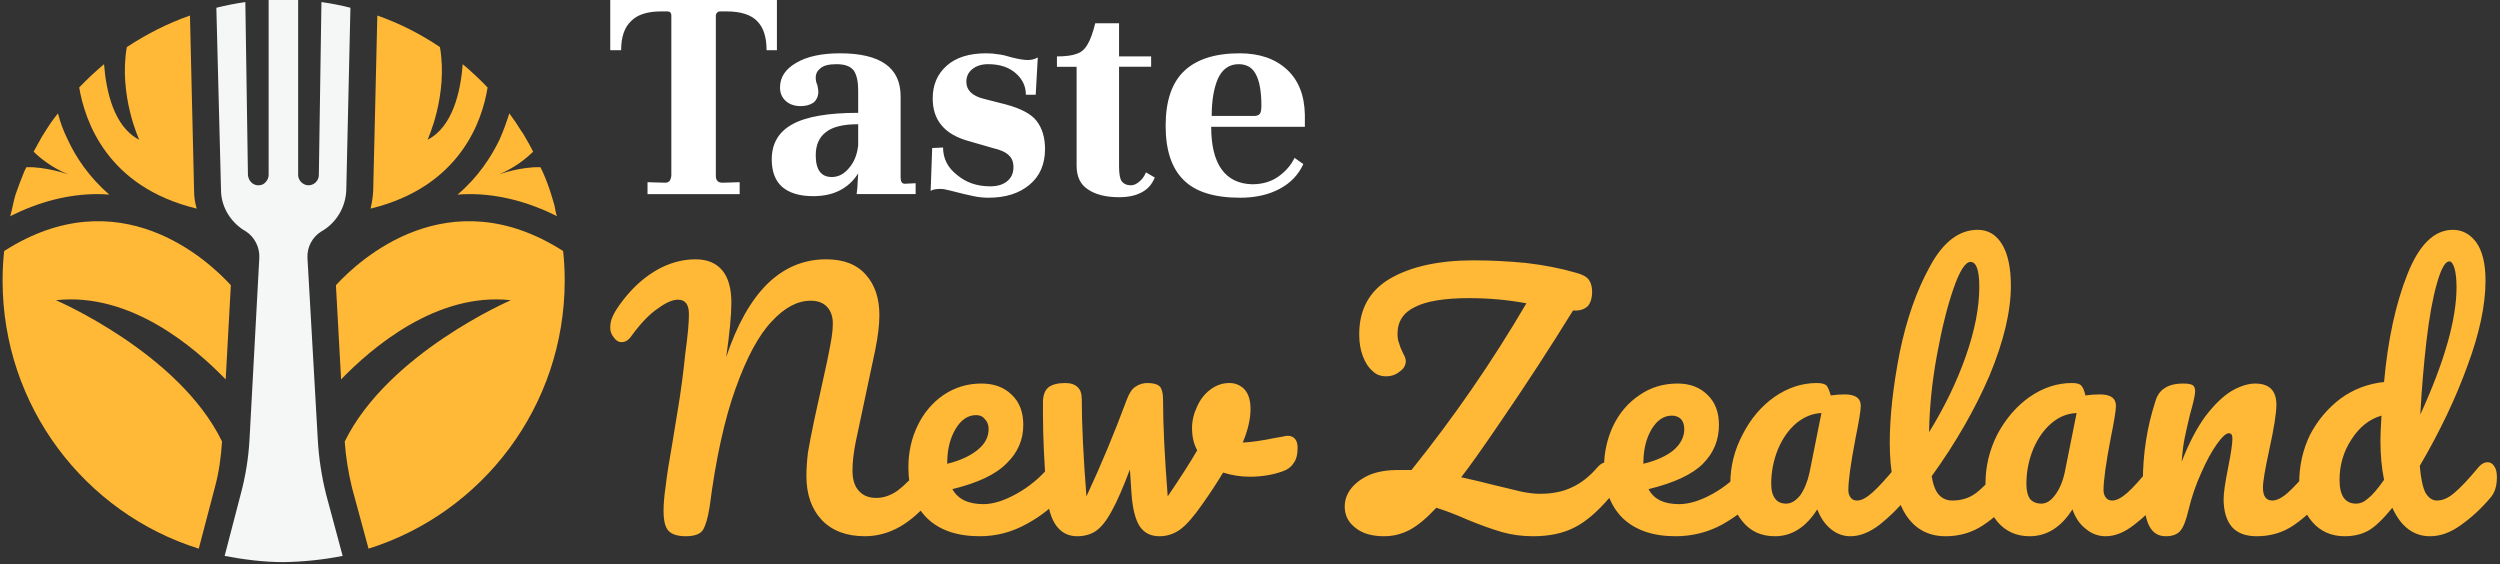
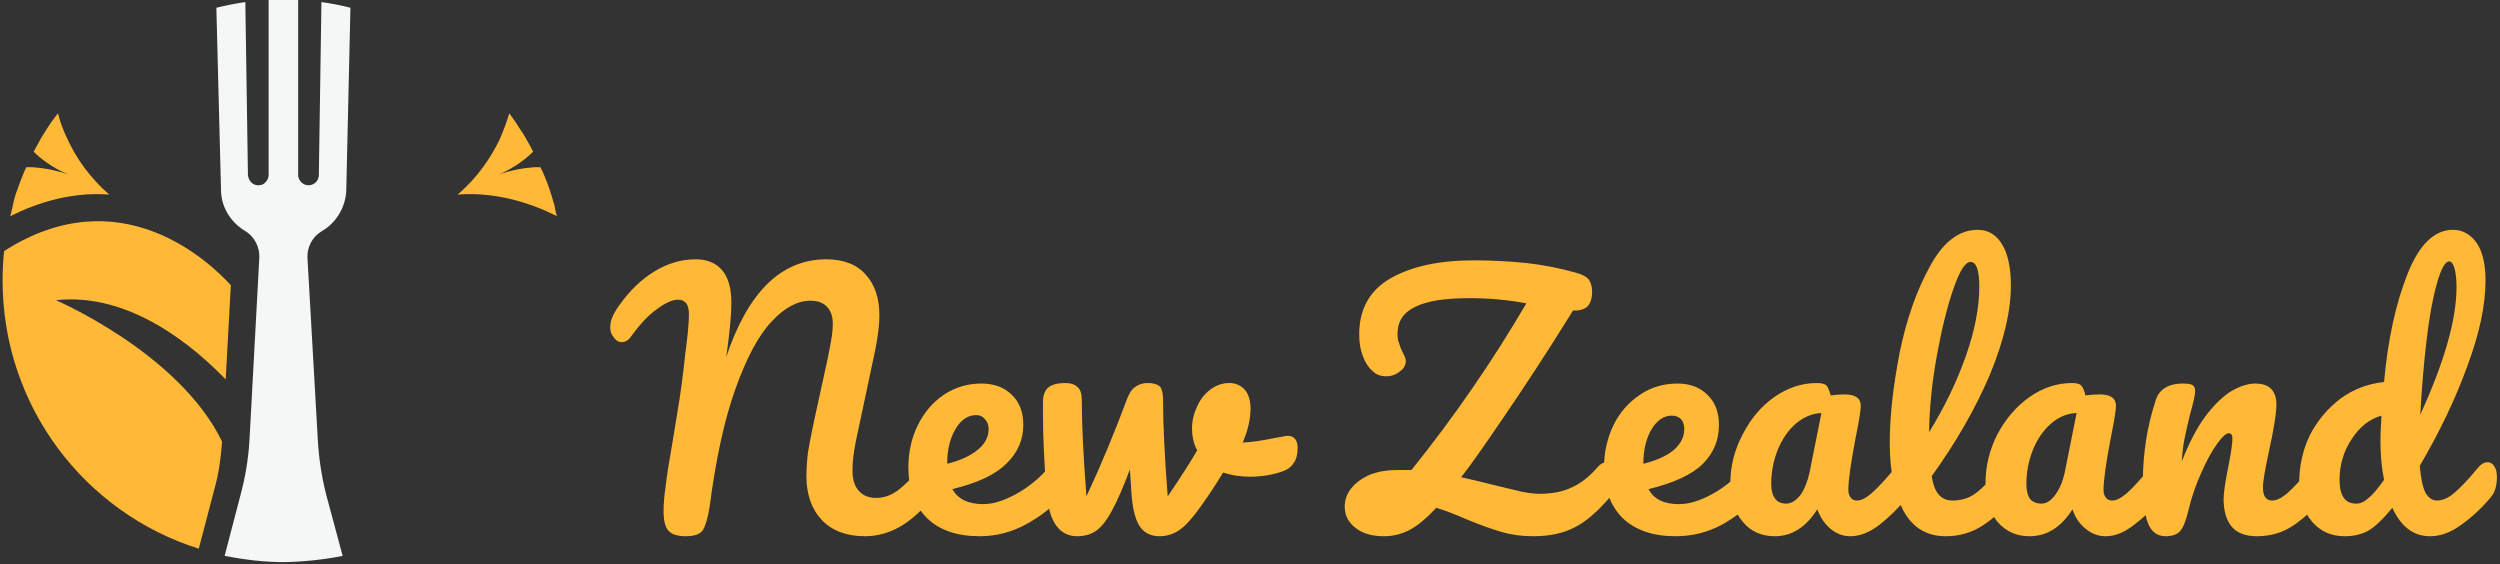
<svg xmlns="http://www.w3.org/2000/svg" version="1.2" viewBox="0 0 483 109" width="483" height="109">
  <rect x="0" y="0" width="483" height="109" fill="#333333" stroke="none" />
  <title>svgexport-13</title>
  <style>
		.s0 { fill: #f5f7f6 } 
		.s1 { fill: #ffb936 } 
		.s2 { fill: #ffffff } 
	</style>
  <g>
    <g id="OBJECTS">
      <path class="s0" d="m54.8-0.1q-1.5 0-2.9 0.1v33.8c0 0.5-0.2 1-0.6 1.4-0.3 0.4-0.8 0.6-1.4 0.6-1.1 0-1.9-0.9-2-2l-0.5-33.4q-2.8 0.4-5.6 1.1l0.9 35.2c0 3.1 1.7 6 4.3 7.7l0.5 0.3c1.7 1.1 2.7 3.1 2.6 5.1l-1.9 35.2q-0.3 5.3-1.7 10.5l-3.1 11.9c3.7 0.7 7.5 1.2 11.4 1.2q5.8-0.1 11.4-1.2l-3.2-11.9q-1.3-5.2-1.6-10.5l-2-35.2c-0.1-2 0.9-4 2.7-5.1l0.5-0.3c2.6-1.7 4.2-4.6 4.3-7.7l0.8-35.2q-2.7-0.7-5.6-1.1l-0.5 33.4c0 1.1-0.9 2-2 2-0.5 0-1-0.2-1.4-0.6-0.4-0.4-0.6-0.9-0.6-1.4v-33.8q-1.4-0.1-2.8-0.1z" />
-       <path class="s1" d="m38 40.3q-0.5-1.7-0.5-3.4l-0.8-33.9c-4.3 1.5-8.4 3.6-12.2 6.1-1.6 9.3 2.4 17.9 2.4 17.9-4.9-2.5-6.4-9.4-6.8-14.6q-2.5 2.1-4.8 4.5c1.1 6.4 5.3 19.2 22.7 23.4z" />
-       <path class="s1" d="m71.6 40.3q0.4-1.7 0.5-3.4l0.8-33.9c4.3 1.5 8.4 3.6 12.1 6.1 1.6 9.3-2.4 17.9-2.4 17.9 4.9-2.5 6.4-9.4 6.8-14.6q2.5 2.1 4.8 4.5c-1 6.4-5.3 19.2-22.6 23.4z" />
      <path class="s1" d="m10.8 58c14.5-1.6 27 9.3 32.8 15.3l1-18.2c-4.5-4.9-21.6-20.8-43.8-6.6q-0.3 2.8-0.3 5.7c0 24.3 15.9 44.9 37.9 51.8l3.1-11.8c0.8-2.9 1.2-5.9 1.4-8.9-8.3-17.1-32.1-27.3-32.1-27.3z" />
-       <path class="s1" d="m98.7 58c-14.4-1.6-27 9.3-32.8 15.3l-1-18.2c4.5-4.9 21.7-20.8 43.9-6.6q0.3 2.8 0.3 5.7c0 24.3-15.9 44.9-37.9 51.8l-3.2-11.8c-0.7-2.9-1.2-5.9-1.4-8.9 8.4-17.1 32.1-27.3 32.1-27.3z" />
      <path class="s1" d="m21.1 37.6c-3.9-3.4-6.5-7.3-8-10.6-0.9-1.8-1.5-3.5-1.9-5.1q-1.3 1.6-2.4 3.4-0.3 0.5-0.7 1.1-0.8 1.5-1.6 2.9c1.2 1.2 3.5 3.1 6.7 4.4-0.3-0.1-4.3-1.5-8.1-1.4q-0.2 0.4-0.4 0.8-0.9 2.2-1.7 4.5-0.3 1-0.5 2c-0.1 0.3-0.4 2.1-0.6 2.2 5.6-2.8 11.2-4.3 17-4.3q1.1 0 2.2 0.1z" />
      <path class="s1" d="m88.4 37.6c4-3.4 6.5-7.3 8.1-10.6 0.8-1.8 1.4-3.5 1.9-5.1q1.2 1.6 2.3 3.4 0.4 0.5 0.7 1.1 0.9 1.5 1.6 2.9c-1.2 1.2-3.5 3.1-6.6 4.4 0.2-0.1 4.3-1.5 8-1.4q0.2 0.4 0.4 0.8 1 2.2 1.7 4.5 0.3 1 0.6 2c0.1 0.3 0.3 2.1 0.6 2.2-5.6-2.8-11.3-4.3-17-4.3q-1.2 0-2.3 0.1z" />
    </g>
  </g>
-   <path class="s2" d="m117.9 9.7v-9.8q1.1 0.1 3 0.1h26.3q2.3 0 2.9-0.1v9.8h-2q0-3.8-1.8-5.6-1.8-1.9-6-1.9h-1.2q-0.6 0-0.8 0.7v31.1q0 1.3 1.3 1.3l3.3-0.1v2.3h-17.8v-2.3l3.4 0.1q0.6 0 0.9-0.4 0.3-0.5 0.3-1.1v-30.8q0-0.8-0.8-0.8h-1.1q-4.1 0-5.9 1.9-1.9 1.8-1.9 5.6zm56.9 25.8l2.1-0.1v2.1h-11.4q0.2-1.5 0.2-2.3l0.1-1.7q-2.8 4.4-8.7 4.4-3.9 0-6-1.8-2-1.8-2-5.3 0-4.6 4-6.8 4-2.2 12.7-2.2v-4.4q0-2.4-0.8-3.7-0.9-1.3-3.4-1.3-2.2 0-3.1 0.8-0.9 0.7-0.9 1.8 0 0.8 0.3 1.4 0.2 0.9 0.2 1.3 0 1.3-0.9 2.1-1 0.7-2.5 0.7-1.8 0-2.9-1-1.1-1-1.1-2.6 0-3 3.2-4.8 3.1-1.8 8.4-1.8 11.7 0 11.7 8.3v15.7q0 1.2 0.8 1.2zm-14.1-1.3q1.9 0 3.3-1.7 1.5-1.7 1.8-4.4v-4.1q-4.3 0-6.2 1.5-2 1.5-2 4.5 0 4.2 3.1 4.2zm19.1 2.7l0.3-8.3 2.1-0.1q0 3.2 2.7 5.3 2.6 2.2 6.4 2.2 2.1 0 3.3-1 1.2-1 1.2-2.7 0-1.5-0.9-2.3-0.9-0.9-3.1-1.4l-4.5-1.3q-3.7-1-5.4-3.1-1.7-2-1.7-5.2 0-3.9 2.7-6.3 2.7-2.4 7.6-2.4 1.3 0 2.4 0.2 1 0.1 2.6 0.6 2 0.5 3.1 0.5 1 0 1.9-0.5l-0.4 7.2h-1.9q0-2.4-1.9-4.1-2-1.8-5.4-1.8-1.9 0-3.1 1-1.1 0.9-1.1 2.4 0 1.2 0.8 2 0.9 0.9 2.6 1.3l4.3 1.1q4.4 1.2 5.9 3.2 1.6 2.1 1.6 5.4 0 4.4-3 6.9-3 2.5-7.9 2.5-1.5 0-2.9-0.3-1.5-0.3-4.6-1.1-1.1-0.3-1.8-0.3-1.4 0-1.9 0.4zm36.4-32.4v6.4h6.2v2h-6.2v19.2q0 2.2 0.5 2.9 0.6 0.8 1.8 0.8 0.8 0 1.6-0.7 0.8-0.6 1.3-1.8l1.7 1q-0.8 2-2.6 2.9-1.7 0.9-4.3 0.9-3.8 0-6-1.5-2.2-1.4-2.2-4.6v-19.1h-3.8v-2q2.5 0 3.8-0.5 1.3-0.4 2.1-1.8 0.8-1.3 1.5-4.1zm23.3 5.8q5.7 0 9.1 3.1 3.4 3.1 3.5 8.8v2.3h-18.1q0 5.4 2 8.2 2 2.8 5.9 2.9 3 0 5.1-1.5 2.1-1.5 3.1-3.6l1.7 1.2q-1.4 3.1-4.6 4.8-3.2 1.7-7.6 1.7-7.5 0-10.9-3.4-3.5-3.4-3.5-10.5 0-7.2 3.6-10.6 3.6-3.4 10.7-3.4zm-0.2 2.1q-2.7 0-4 2.8-1.2 2.8-1.2 7.2h8.3q0.6 0 1-0.4 0.3-0.4 0.3-1.6 0-4.1-1.1-6.1-1-1.9-3.3-1.9z" />
  <path class="s1" d="m132.5 103.6q-2.3 0-3.3-1-1-1-1-3.9 0-2 0.4-4.7 0.3-2.8 1.3-8.4 0.1-0.7 1-6.1 0.9-5.3 1.5-11.2 0.7-5.1 0.7-7.6 0-2.8-2.1-2.8-1.6 0-3.9 1.7-2.4 1.6-5.1 5.3-0.8 1.2-1.9 1.2-0.9 0-1.5-0.9-0.7-0.8-0.7-1.9 0-1.1 0.4-2 0.4-1 1.4-2.4 3-4.2 6.8-6.5 3.8-2.3 7.9-2.3 3.4 0 5.2 2.2 1.7 2.1 1.7 6.2 0 3.6-1 10.5 3.1-9.3 7.9-14.1 4.9-4.8 11.4-4.8 5.1 0 7.7 3 2.6 2.9 2.6 7.8 0 2.7-0.8 6.7l-3.8 17.9q-0.6 3.1-0.6 5.4 0 2.6 1.2 3.9 1.2 1.4 3.4 1.4 2.1 0 4.1-1.4 1.9-1.4 4.6-4.6 0.8-0.9 1.7-0.9 0.8 0 1.3 0.8 0.5 0.7 0.5 2.1 0 2.4-1.2 3.8-3.3 4-6.5 5.8-3.2 1.8-6.7 1.8-5.3 0-8.3-3.1-3-3.2-3-8.5 0-2.1 0.3-4.6 0.4-2.4 1.2-6.2l2.5-11.4q0.1-0.6 0.4-2 0.3-1.5 0.5-2.8 0.2-1.3 0.2-2.5 0-2-1.1-3.2-1.1-1.2-3.2-1.2-3.8 0-7.5 4-3.8 4-7 13-3.2 8.9-5 22.8-0.5 3.2-1.3 4.5-0.8 1.2-3.3 1.2zm71.9-14.3q0.8 0 1.2 0.8 0.5 0.7 0.5 2.1 0 2.5-1.2 3.8-2.3 2.9-6.5 5.2-4.3 2.4-9.1 2.4-6.6 0-10.2-3.5-3.6-3.6-3.6-9.8 0-4.4 1.8-8.1 1.8-3.7 5-5.9 3.3-2.2 7.3-2.2 3.7 0 5.9 2.2 2.2 2.1 2.2 5.8 0 4.3-3.2 7.4-3.1 3.2-10.5 5 1.6 2.9 6 2.9 2.8 0 6.4-2 3.6-2 6.3-5.2 0.7-0.9 1.7-0.9zm-15.8-9.1q-2.4 0-4 2.7-1.6 2.7-1.6 6.6v0.1q3.7-0.9 5.9-2.7 2.1-1.7 2.1-4 0-1.2-0.7-1.9-0.6-0.8-1.7-0.8zm59.5 4.1q0.2-0.1 0.7-0.1 0.9 0 1.4 0.6 0.5 0.6 0.5 1.7 0 2-0.8 3-0.7 1.1-2.2 1.6-2.9 1-6.2 1-2.7 0-5.2-0.8-1.8 3-4 6.1-2.5 3.6-4.3 4.9-1.8 1.3-4 1.3-2.5 0-3.8-1.9-1.3-2-1.6-6.4l-0.3-4.6q-2 5.3-3.5 8-1.5 2.8-3.1 3.9-1.5 1-3.6 1-2.5 0-4-2-1.5-2-1.9-6.3-0.7-8.8-0.7-15.4v-2.2q0-2 1.1-2.9 1.1-0.8 3.2-0.8 1.6 0 2.4 0.8 0.8 0.7 0.8 2.4 0 7.2 0.9 18.7 4.2-9 7.8-18.7 0.7-1.9 1.7-2.5 1-0.7 2.3-0.7 1.7 0 2.4 0.7 0.6 0.7 0.6 2.5 0 7.2 0.9 18.7 3.8-5.6 5.7-8.9-1-1.8-1-4.3 0-2.1 1-4.2 0.9-2 2.5-3.2 1.7-1.3 3.7-1.3 1.8 0 3 1.3 1.1 1.3 1.1 3.7 0 2.9-1.5 6.5 2.4-0.1 6.3-0.9zm62.3 5q0.8 0 1.3 0.8 0.4 0.7 0.4 2.1 0 2.4-1.1 3.9-3.6 4.2-6.8 5.8-3.3 1.7-8 1.7-3.2 0-6-0.8-2.8-0.8-6.7-2.4-3.4-1.5-6-2.3-2.9 3.1-5.2 4.3-2.3 1.2-4.9 1.2-3.5 0-5.5-1.6-2.1-1.6-2.1-4.1 0-2 1.3-3.6 1.3-1.6 3.6-2.6 2.3-0.9 5.4-0.9 1.7 0 2.6 0 12.3-15.3 22.2-32.2-5.4-1-11-1-7.2 0-10.5 1.7-3.4 1.6-3.4 5.2 0 1.1 0.3 1.8 0.2 0.8 0.7 1.8 0.6 1.1 0.6 1.6 0 1.3-1.2 2.1-1.1 0.9-2.6 0.9-1.6 0-2.6-1-1.2-1-1.9-2.9-0.7-1.8-0.7-4.2 0-7.3 6-10.8 6.1-3.5 16.1-3.5 4.9 0 10.1 0.5 5.2 0.6 9.7 1.9 1.9 0.5 2.5 1.4 0.6 0.9 0.6 2.3 0 1.7-0.8 2.7-0.9 0.9-2.5 0.9h-0.4q-6.8 11-13.8 21.2-5.5 8.1-7.8 11 3.6 0.8 6.3 1.5 3.4 0.8 5.4 1.3 2 0.4 3.5 0.4 3.7 0 6.3-1.3 2.6-1.2 4.9-3.9 0.8-0.9 1.7-0.9zm28.4 0q0.8 0 1.3 0.8 0.4 0.7 0.4 2.1 0 2.5-1.1 3.9-2.4 2.8-6.6 5.2-4.2 2.3-9.1 2.3-6.5 0-10.2-3.5-3.6-3.6-3.6-9.8 0-4.3 1.8-8.1 1.8-3.7 5.1-5.9 3.2-2.2 7.3-2.2 3.6 0 5.8 2.2 2.2 2.1 2.2 5.8 0 4.4-3.1 7.5-3.1 3.1-10.5 4.9 1.5 2.9 5.9 2.9 2.9 0 6.5-2 3.6-2 6.2-5.2 0.8-0.9 1.7-0.9zm-15.8-9q-2.3 0-3.9 2.6-1.6 2.7-1.6 6.6v0.1q3.7-0.9 5.8-2.6 2.1-1.8 2.1-4.1 0-1.2-0.6-1.9-0.7-0.7-1.8-0.7zm19.9 23.3q-3.9 0-6.2-2.8-2.4-2.8-2.4-7.4 0-5 2.4-9.5 2.3-4.5 6.1-7.2 3.9-2.7 8.2-2.7 1.4 0 1.9 0.5 0.4 0.5 0.8 1.9 1.3-0.2 2.7-0.2 3.1 0 3.1 2.2 0 1.3-1 6.2-1.4 7.3-1.4 10.1 0 0.9 0.5 1.5 0.4 0.5 1.2 0.5 1.2 0 2.9-1.5 1.7-1.5 4.6-5 0.7-0.9 1.6-0.9 0.9 0 1.3 0.8 0.5 0.7 0.5 2.1 0 2.5-1.2 3.9-2.6 3.1-5.4 5.3-2.9 2.2-5.6 2.2-2.1 0-3.8-1.4-1.7-1.4-2.6-3.8-3.3 5.2-8.2 5.2zm2.2-6.3q1.4 0 2.7-1.6 1.2-1.7 1.8-4.4l2.3-11.5q-2.6 0.1-4.9 2-2.2 1.9-3.5 5-1.3 3.2-1.3 6.7 0 1.9 0.8 2.9 0.7 0.9 2.1 0.9zm43.3-8q0.8 0 1.3 0.8 0.4 0.7 0.4 2.1 0 2.5-1.1 3.9-2.7 3.3-5.9 5.4-3.2 2.1-7.2 2.1-5.5 0-8.2-5-2.6-5-2.6-13 0-7.6 1.9-17.4 2-9.8 5.9-16.8 3.8-7 9.2-7 3 0 4.7 2.8 1.7 2.8 1.7 8 0 7.4-4.1 17.3-4.2 9.8-11.2 19.5 0.4 2.5 1.4 3.6 1 1.1 2.6 1.1 2.6 0 4.5-1.4 2-1.5 5-5.1 0.7-0.9 1.7-0.9zm-7.7-38.7q-1.5 0-3.3 5.2-1.8 5.2-3.2 12.9-1.4 7.7-1.5 14.8 4.5-7.3 7.1-14.7 2.6-7.4 2.6-13.4 0-4.8-1.7-4.8zm11.4 53q-3.8 0-6.2-2.8-2.3-2.8-2.3-7.4 0-5 2.3-9.5 2.4-4.5 6.2-7.2 3.9-2.7 8.2-2.7 1.4 0 1.8 0.5 0.5 0.5 0.8 1.9 1.3-0.2 2.8-0.2 3.1 0 3.1 2.2 0 1.3-1 6.2-1.4 7.3-1.4 10.1 0 0.9 0.5 1.5 0.4 0.5 1.2 0.5 1.2 0 2.9-1.5 1.7-1.5 4.5-5 0.8-0.9 1.7-0.9 0.8 0 1.3 0.8 0.5 0.7 0.5 2.1 0 2.5-1.2 3.9-2.6 3.1-5.5 5.3-2.8 2.2-5.5 2.2-2.1 0-3.8-1.4-1.8-1.4-2.6-3.8-3.3 5.2-8.3 5.2zm2.3-6.3q1.4 0 2.6-1.6 1.3-1.7 1.9-4.4l2.3-11.5q-2.7 0.1-4.9 2-2.2 1.9-3.5 5-1.3 3.2-1.3 6.7 0 1.9 0.7 2.9 0.8 0.9 2.2 0.9zm24 6.3q-2.4 0-3.4-2.5-1-2.5-1-8 0-8.1 2.4-15.5 0.5-1.8 1.8-2.6 1.3-0.9 3.6-0.9 1.3 0 1.8 0.3 0.5 0.3 0.5 1.2 0 1-1 4.5-0.6 2.5-1 4.4-0.4 1.9-0.6 4.7 2.1-5.4 4.6-8.8 2.6-3.4 5.1-4.9 2.5-1.4 4.5-1.4 4.1 0 4.1 4.1 0 2.4-1.4 8.8-1.2 5.5-1.2 7.2 0 2.5 1.8 2.5 1.3 0 3-1.5 1.7-1.5 4.6-5 0.8-0.9 1.7-0.9 0.8 0 1.3 0.8 0.5 0.7 0.5 2.1 0 2.5-1.2 3.9-2.7 3.3-5.8 5.4-3.1 2.1-7.1 2.1-3.2 0-4.8-1.8-1.6-1.9-1.6-5.4 0-1.7 0.9-6.2 0.8-4 0.8-5.5 0-1-0.7-1-0.8 0-2.3 2.1-1.5 2.1-3 5.5-1.6 3.5-2.5 7.3-0.7 3-1.6 4-0.9 1-2.8 1zm62.2-14.3q0.8 0 1.3 0.8 0.5 0.7 0.5 2.1 0 2.5-1.2 3.9-2.6 3.1-5.7 5.3-3 2.2-6 2.2-4.8 0-7.3-5.5-2.7 3.3-4.6 4.4-2 1.1-4.6 1.1-3.9 0-6.3-2.8-2.5-2.9-2.5-7.4 0-5.1 2.1-9.4 2.2-4.2 5.9-7 3.7-2.7 8.4-3.2 1.1-12.2 4.5-20.8 3.4-8.6 8.8-8.6 2.7 0 4.5 2.4 1.8 2.5 1.8 7.4 0 7.1-3.5 16.5-3.4 9.4-9.2 19.3 0.3 3.6 1.1 5.2 0.9 1.5 2.2 1.5 1.7 0 3.4-1.5 1.8-1.5 4.7-5 0.8-0.9 1.7-0.9zm-7.4-38.8q-1.2 0-2.4 4.3-1.2 4.2-2 11-0.8 6.9-1.2 14.3 7-15.3 7-24.6 0-2.3-0.4-3.7-0.4-1.3-1-1.3zm-18 46.8q1.2 0 2.3-1 1.2-0.9 3.1-3.6-0.7-3.4-0.7-7.6 0-1.5 0.2-4.8-3.5 1-5.8 4.6-2.3 3.5-2.3 7.8 0 4.6 3.2 4.6z" />
</svg>